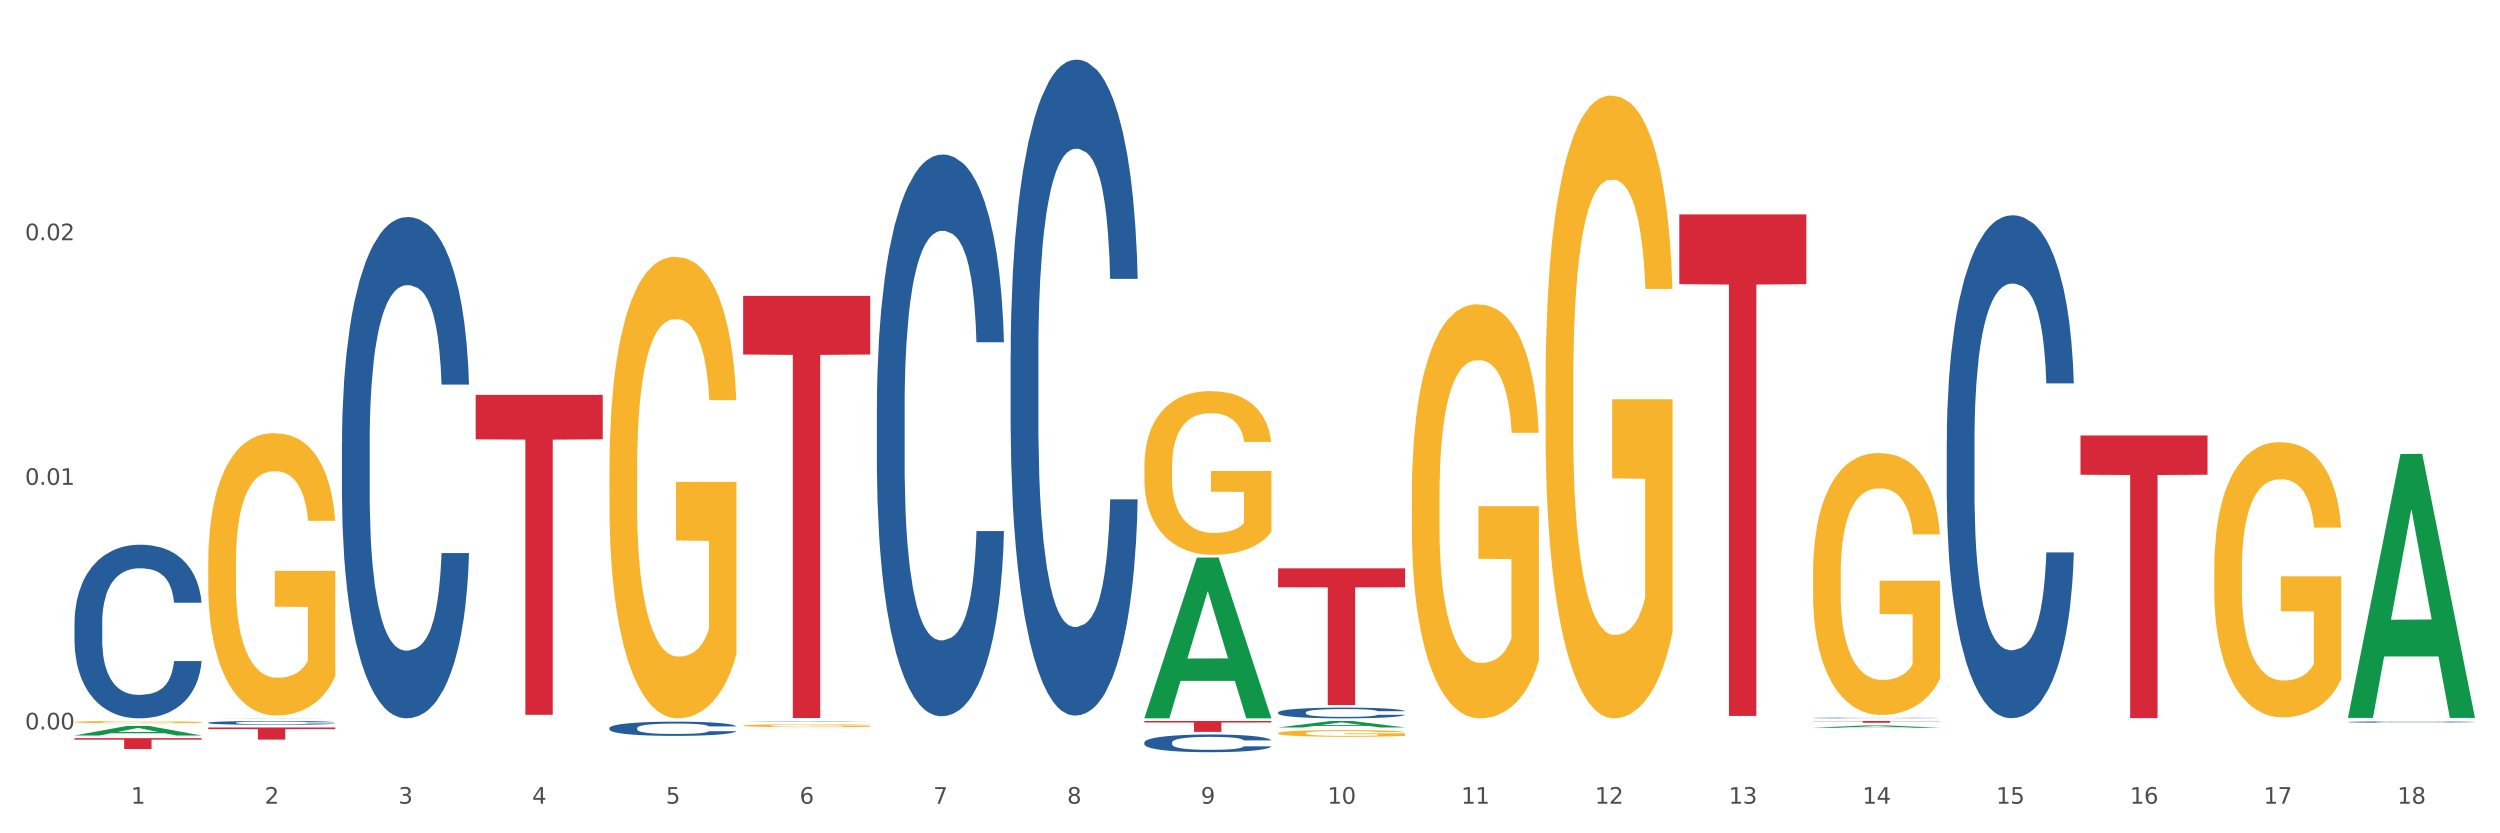
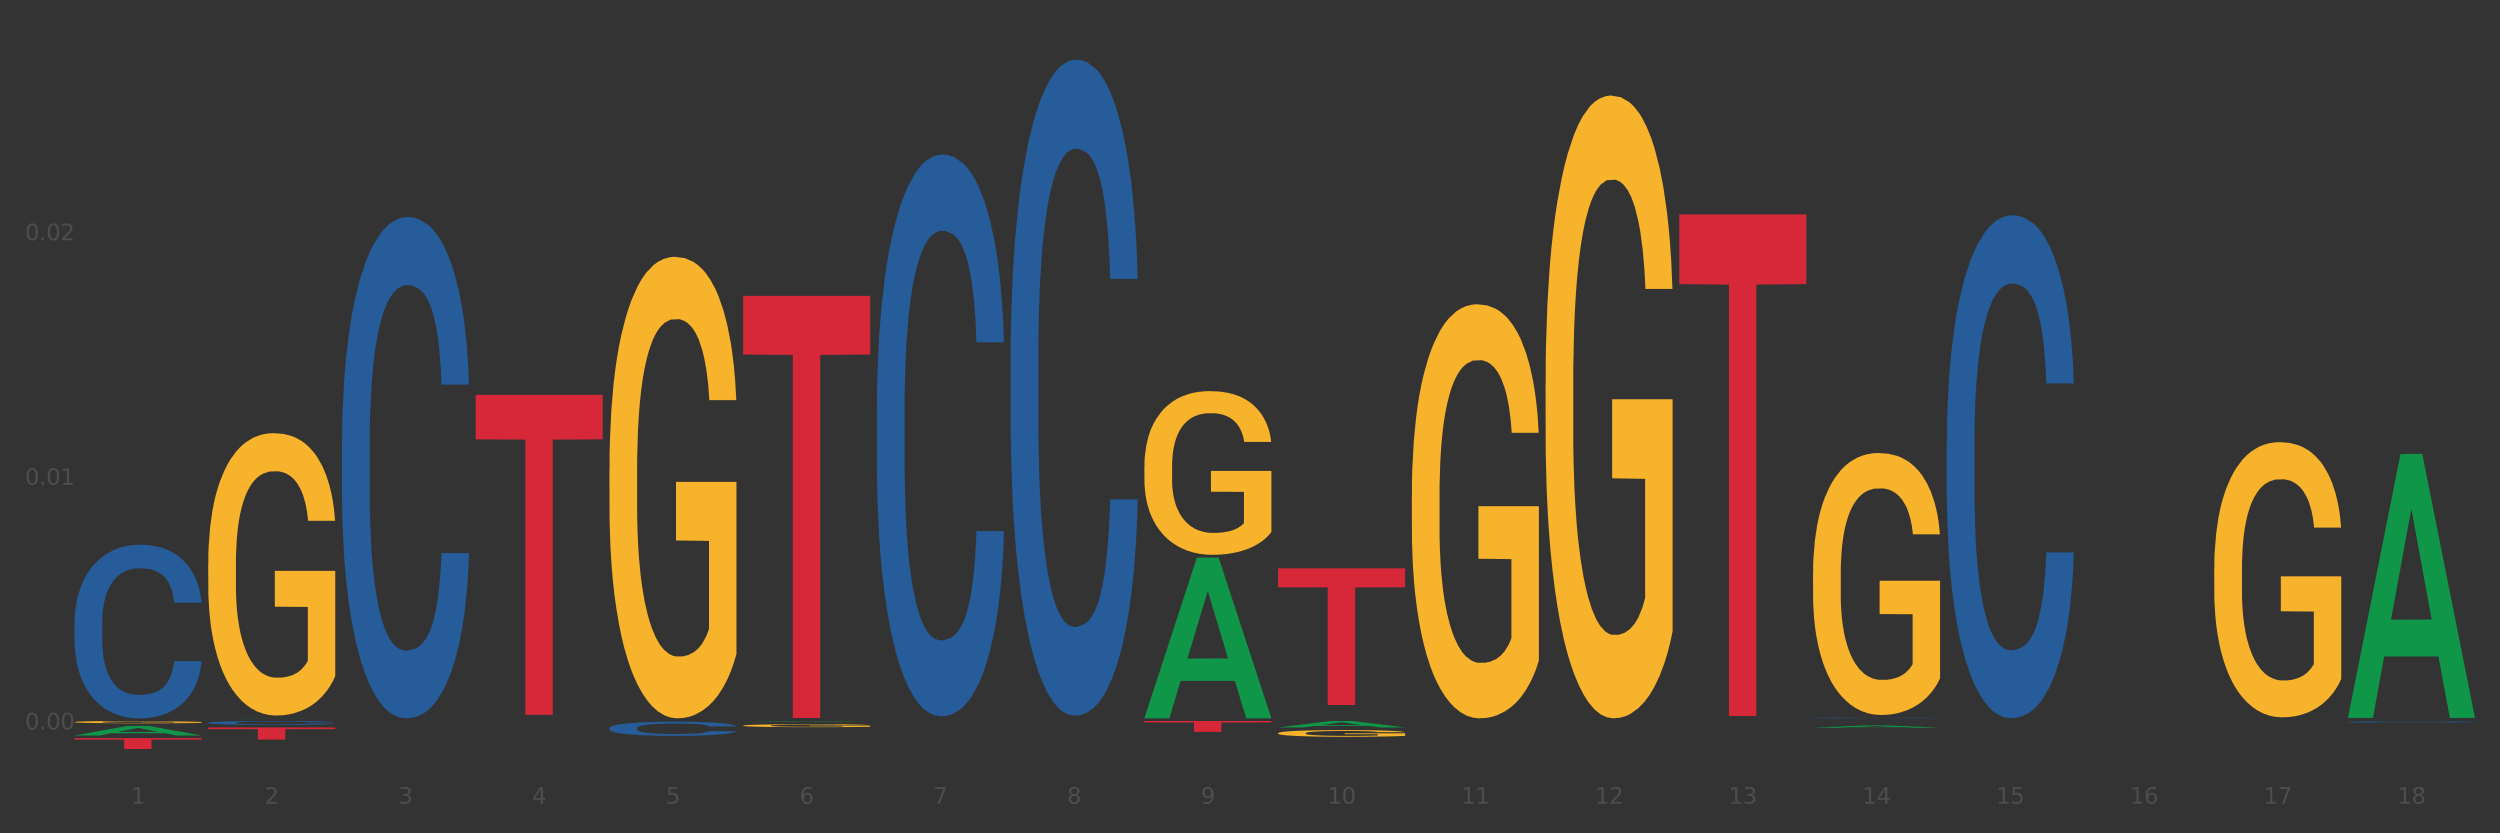
<svg xmlns="http://www.w3.org/2000/svg" xmlns:xlink="http://www.w3.org/1999/xlink" width="1080pt" height="360pt" viewBox="0 0 1080 360" version="1.1">
  <rect x="0" y="0" width="1080" height="360" fill="#333333" stroke="none" />
  <defs>
    <style type="text/css">*{stroke-linejoin: round; stroke-linecap: butt}</style>
  </defs>
  <g id="figure_1">
    <g id="patch_1">
-       <path d="M 0 360  L 1080 360  L 1080 0  L 0 0  z " style="fill: #ffffff; stroke: #ffffff; stroke-linejoin: miter" />
-     </g>
+       </g>
    <g id="axes_1">
      <g id="matplotlib.axis_1">
        <g id="xtick_1">
          <g id="text_1">
            <g style="fill: #4d4d4d" transform="translate(56.563 347.204) scale(0.096 -0.096)">
              <defs>
                <path id="DejaVuSans-31" d="M 794 531  L 1825 531  L 1825 4091  L 703 3866  L 703 4441  L 1819 4666  L 2450 4666  L 2450 531  L 3481 531  L 3481 0  L 794 0  L 794 531  z " transform="scale(0.016)" />
              </defs>
              <use xlink:href="#DejaVuSans-31" />
            </g>
          </g>
        </g>
        <g id="xtick_2">
          <g id="text_2">
            <g style="fill: #4d4d4d" transform="translate(114.336 347.204) scale(0.096 -0.096)">
              <defs>
                <path id="DejaVuSans-32" d="M 1228 531  L 3431 531  L 3431 0  L 469 0  L 469 531  Q 828 903 1448 1529  Q 2069 2156 2228 2338  Q 2531 2678 2651 2914  Q 2772 3150 2772 3378  Q 2772 3750 2511 3984  Q 2250 4219 1831 4219  Q 1534 4219 1204 4116  Q 875 4013 500 3803  L 500 4441  Q 881 4594 1212 4672  Q 1544 4750 1819 4750  Q 2544 4750 2975 4387  Q 3406 4025 3406 3419  Q 3406 3131 3298 2873  Q 3191 2616 2906 2266  Q 2828 2175 2409 1742  Q 1991 1309 1228 531  z " transform="scale(0.016)" />
              </defs>
              <use xlink:href="#DejaVuSans-32" />
            </g>
          </g>
        </g>
        <g id="xtick_3">
          <g id="text_3">
            <g style="fill: #4d4d4d" transform="translate(172.109 347.204) scale(0.096 -0.096)">
              <defs>
                <path id="DejaVuSans-33" d="M 2597 2516  Q 3050 2419 3304 2112  Q 3559 1806 3559 1356  Q 3559 666 3084 287  Q 2609 -91 1734 -91  Q 1441 -91 1130 -33  Q 819 25 488 141  L 488 750  Q 750 597 1062 519  Q 1375 441 1716 441  Q 2309 441 2620 675  Q 2931 909 2931 1356  Q 2931 1769 2642 2001  Q 2353 2234 1838 2234  L 1294 2234  L 1294 2753  L 1863 2753  Q 2328 2753 2575 2939  Q 2822 3125 2822 3475  Q 2822 3834 2567 4026  Q 2313 4219 1838 4219  Q 1578 4219 1281 4162  Q 984 4106 628 3988  L 628 4550  Q 988 4650 1302 4700  Q 1616 4750 1894 4750  Q 2613 4750 3031 4423  Q 3450 4097 3450 3541  Q 3450 3153 3228 2886  Q 3006 2619 2597 2516  z " transform="scale(0.016)" />
              </defs>
              <use xlink:href="#DejaVuSans-33" />
            </g>
          </g>
        </g>
        <g id="xtick_4">
          <g id="text_4">
            <g style="fill: #4d4d4d" transform="translate(229.882 347.204) scale(0.096 -0.096)">
              <defs>
                <path id="DejaVuSans-34" d="M 2419 4116  L 825 1625  L 2419 1625  L 2419 4116  z M 2253 4666  L 3047 4666  L 3047 1625  L 3713 1625  L 3713 1100  L 3047 1100  L 3047 0  L 2419 0  L 2419 1100  L 313 1100  L 313 1709  L 2253 4666  z " transform="scale(0.016)" />
              </defs>
              <use xlink:href="#DejaVuSans-34" />
            </g>
          </g>
        </g>
        <g id="xtick_5">
          <g id="text_5">
            <g style="fill: #4d4d4d" transform="translate(287.655 347.204) scale(0.096 -0.096)">
              <defs>
                <path id="DejaVuSans-35" d="M 691 4666  L 3169 4666  L 3169 4134  L 1269 4134  L 1269 2991  Q 1406 3038 1543 3061  Q 1681 3084 1819 3084  Q 2600 3084 3056 2656  Q 3513 2228 3513 1497  Q 3513 744 3044 326  Q 2575 -91 1722 -91  Q 1428 -91 1123 -41  Q 819 9 494 109  L 494 744  Q 775 591 1075 516  Q 1375 441 1709 441  Q 2250 441 2565 725  Q 2881 1009 2881 1497  Q 2881 1984 2565 2268  Q 2250 2553 1709 2553  Q 1456 2553 1204 2497  Q 953 2441 691 2322  L 691 4666  z " transform="scale(0.016)" />
              </defs>
              <use xlink:href="#DejaVuSans-35" />
            </g>
          </g>
        </g>
        <g id="xtick_6">
          <g id="text_6">
            <g style="fill: #4d4d4d" transform="translate(345.428 347.204) scale(0.096 -0.096)">
              <defs>
                <path id="DejaVuSans-36" d="M 2113 2584  Q 1688 2584 1439 2293  Q 1191 2003 1191 1497  Q 1191 994 1439 701  Q 1688 409 2113 409  Q 2538 409 2786 701  Q 3034 994 3034 1497  Q 3034 2003 2786 2293  Q 2538 2584 2113 2584  z M 3366 4563  L 3366 3988  Q 3128 4100 2886 4159  Q 2644 4219 2406 4219  Q 1781 4219 1451 3797  Q 1122 3375 1075 2522  Q 1259 2794 1537 2939  Q 1816 3084 2150 3084  Q 2853 3084 3261 2657  Q 3669 2231 3669 1497  Q 3669 778 3244 343  Q 2819 -91 2113 -91  Q 1303 -91 875 529  Q 447 1150 447 2328  Q 447 3434 972 4092  Q 1497 4750 2381 4750  Q 2619 4750 2861 4703  Q 3103 4656 3366 4563  z " transform="scale(0.016)" />
              </defs>
              <use xlink:href="#DejaVuSans-36" />
            </g>
          </g>
        </g>
        <g id="xtick_7">
          <g id="text_7">
            <g style="fill: #4d4d4d" transform="translate(403.201 347.204) scale(0.096 -0.096)">
              <defs>
                <path id="DejaVuSans-37" d="M 525 4666  L 3525 4666  L 3525 4397  L 1831 0  L 1172 0  L 2766 4134  L 525 4134  L 525 4666  z " transform="scale(0.016)" />
              </defs>
              <use xlink:href="#DejaVuSans-37" />
            </g>
          </g>
        </g>
        <g id="xtick_8">
          <g id="text_8">
            <g style="fill: #4d4d4d" transform="translate(460.974 347.204) scale(0.096 -0.096)">
              <defs>
                <path id="DejaVuSans-38" d="M 2034 2216  Q 1584 2216 1326 1975  Q 1069 1734 1069 1313  Q 1069 891 1326 650  Q 1584 409 2034 409  Q 2484 409 2743 651  Q 3003 894 3003 1313  Q 3003 1734 2745 1975  Q 2488 2216 2034 2216  z M 1403 2484  Q 997 2584 770 2862  Q 544 3141 544 3541  Q 544 4100 942 4425  Q 1341 4750 2034 4750  Q 2731 4750 3128 4425  Q 3525 4100 3525 3541  Q 3525 3141 3298 2862  Q 3072 2584 2669 2484  Q 3125 2378 3379 2068  Q 3634 1759 3634 1313  Q 3634 634 3220 271  Q 2806 -91 2034 -91  Q 1263 -91 848 271  Q 434 634 434 1313  Q 434 1759 690 2068  Q 947 2378 1403 2484  z M 1172 3481  Q 1172 3119 1398 2916  Q 1625 2713 2034 2713  Q 2441 2713 2670 2916  Q 2900 3119 2900 3481  Q 2900 3844 2670 4047  Q 2441 4250 2034 4250  Q 1625 4250 1398 4047  Q 1172 3844 1172 3481  z " transform="scale(0.016)" />
              </defs>
              <use xlink:href="#DejaVuSans-38" />
            </g>
          </g>
        </g>
        <g id="xtick_9">
          <g id="text_9">
            <g style="fill: #4d4d4d" transform="translate(518.747 347.204) scale(0.096 -0.096)">
              <defs>
                <path id="DejaVuSans-39" d="M 703 97  L 703 672  Q 941 559 1184 500  Q 1428 441 1663 441  Q 2288 441 2617 861  Q 2947 1281 2994 2138  Q 2813 1869 2534 1725  Q 2256 1581 1919 1581  Q 1219 1581 811 2004  Q 403 2428 403 3163  Q 403 3881 828 4315  Q 1253 4750 1959 4750  Q 2769 4750 3195 4129  Q 3622 3509 3622 2328  Q 3622 1225 3098 567  Q 2575 -91 1691 -91  Q 1453 -91 1209 -44  Q 966 3 703 97  z M 1959 2075  Q 2384 2075 2632 2365  Q 2881 2656 2881 3163  Q 2881 3666 2632 3958  Q 2384 4250 1959 4250  Q 1534 4250 1286 3958  Q 1038 3666 1038 3163  Q 1038 2656 1286 2365  Q 1534 2075 1959 2075  z " transform="scale(0.016)" />
              </defs>
              <use xlink:href="#DejaVuSans-39" />
            </g>
          </g>
        </g>
        <g id="xtick_10">
          <g id="text_10">
            <g style="fill: #4d4d4d" transform="translate(573.466 347.204) scale(0.096 -0.096)">
              <defs>
                <path id="DejaVuSans-30" d="M 2034 4250  Q 1547 4250 1301 3770  Q 1056 3291 1056 2328  Q 1056 1369 1301 889  Q 1547 409 2034 409  Q 2525 409 2770 889  Q 3016 1369 3016 2328  Q 3016 3291 2770 3770  Q 2525 4250 2034 4250  z M 2034 4750  Q 2819 4750 3233 4129  Q 3647 3509 3647 2328  Q 3647 1150 3233 529  Q 2819 -91 2034 -91  Q 1250 -91 836 529  Q 422 1150 422 2328  Q 422 3509 836 4129  Q 1250 4750 2034 4750  z " transform="scale(0.016)" />
              </defs>
              <use xlink:href="#DejaVuSans-31" />
              <use xlink:href="#DejaVuSans-30" transform="translate(63.623 0)" />
            </g>
          </g>
        </g>
        <g id="xtick_11">
          <g id="text_11">
            <g style="fill: #4d4d4d" transform="translate(631.239 347.204) scale(0.096 -0.096)">
              <use xlink:href="#DejaVuSans-31" />
              <use xlink:href="#DejaVuSans-31" transform="translate(63.623 0)" />
            </g>
          </g>
        </g>
        <g id="xtick_12">
          <g id="text_12">
            <g style="fill: #4d4d4d" transform="translate(689.012 347.204) scale(0.096 -0.096)">
              <use xlink:href="#DejaVuSans-31" />
              <use xlink:href="#DejaVuSans-32" transform="translate(63.623 0)" />
            </g>
          </g>
        </g>
        <g id="xtick_13">
          <g id="text_13">
            <g style="fill: #4d4d4d" transform="translate(746.785 347.204) scale(0.096 -0.096)">
              <use xlink:href="#DejaVuSans-31" />
              <use xlink:href="#DejaVuSans-33" transform="translate(63.623 0)" />
            </g>
          </g>
        </g>
        <g id="xtick_14">
          <g id="text_14">
            <g style="fill: #4d4d4d" transform="translate(804.558 347.204) scale(0.096 -0.096)">
              <use xlink:href="#DejaVuSans-31" />
              <use xlink:href="#DejaVuSans-34" transform="translate(63.623 0)" />
            </g>
          </g>
        </g>
        <g id="xtick_15">
          <g id="text_15">
            <g style="fill: #4d4d4d" transform="translate(862.331 347.204) scale(0.096 -0.096)">
              <use xlink:href="#DejaVuSans-31" />
              <use xlink:href="#DejaVuSans-35" transform="translate(63.623 0)" />
            </g>
          </g>
        </g>
        <g id="xtick_16">
          <g id="text_16">
            <g style="fill: #4d4d4d" transform="translate(920.104 347.204) scale(0.096 -0.096)">
              <use xlink:href="#DejaVuSans-31" />
              <use xlink:href="#DejaVuSans-36" transform="translate(63.623 0)" />
            </g>
          </g>
        </g>
        <g id="xtick_17">
          <g id="text_17">
            <g style="fill: #4d4d4d" transform="translate(977.877 347.204) scale(0.096 -0.096)">
              <use xlink:href="#DejaVuSans-31" />
              <use xlink:href="#DejaVuSans-37" transform="translate(63.623 0)" />
            </g>
          </g>
        </g>
        <g id="xtick_18">
          <g id="text_18">
            <g style="fill: #4d4d4d" transform="translate(1035.65 347.204) scale(0.096 -0.096)">
              <use xlink:href="#DejaVuSans-31" />
              <use xlink:href="#DejaVuSans-38" transform="translate(63.623 0)" />
            </g>
          </g>
        </g>
        <g id="xtick_19" />
        <g id="xtick_20" />
        <g id="xtick_21" />
        <g id="xtick_22" />
        <g id="xtick_23" />
        <g id="xtick_24" />
        <g id="xtick_25" />
        <g id="xtick_26" />
        <g id="xtick_27" />
        <g id="xtick_28" />
        <g id="xtick_29" />
        <g id="xtick_30" />
        <g id="xtick_31" />
        <g id="xtick_32" />
        <g id="xtick_33" />
        <g id="xtick_34" />
        <g id="xtick_35" />
      </g>
      <g id="matplotlib.axis_2">
        <g id="ytick_1">
          <g id="text_19">
            <g style="fill: #4d4d4d" transform="translate(10.8 315.115) scale(0.096 -0.096)">
              <defs>
                <path id="DejaVuSans-2e" d="M 684 794  L 1344 794  L 1344 0  L 684 0  L 684 794  z " transform="scale(0.016)" />
              </defs>
              <use xlink:href="#DejaVuSans-30" />
              <use xlink:href="#DejaVuSans-2e" transform="translate(63.623 0)" />
              <use xlink:href="#DejaVuSans-30" transform="translate(95.41 0)" />
              <use xlink:href="#DejaVuSans-30" transform="translate(159.033 0)" />
            </g>
          </g>
        </g>
        <g id="ytick_2">
          <g id="text_20">
            <g style="fill: #4d4d4d" transform="translate(10.8 209.452) scale(0.096 -0.096)">
              <use xlink:href="#DejaVuSans-30" />
              <use xlink:href="#DejaVuSans-2e" transform="translate(63.623 0)" />
              <use xlink:href="#DejaVuSans-30" transform="translate(95.41 0)" />
              <use xlink:href="#DejaVuSans-31" transform="translate(159.033 0)" />
            </g>
          </g>
        </g>
        <g id="ytick_3">
          <g id="text_21">
            <g style="fill: #4d4d4d" transform="translate(10.8 103.789) scale(0.096 -0.096)">
              <use xlink:href="#DejaVuSans-30" />
              <use xlink:href="#DejaVuSans-2e" transform="translate(63.623 0)" />
              <use xlink:href="#DejaVuSans-30" transform="translate(95.41 0)" />
              <use xlink:href="#DejaVuSans-32" transform="translate(159.033 0)" />
            </g>
          </g>
        </g>
        <g id="ytick_4" />
        <g id="ytick_5" />
        <g id="ytick_6" />
      </g>
      <g id="PolyCollection_1">
        <path d="M 32.175 317.729  L 32.232 317.725  L 54.864 313.6  L 64.257 313.596  L 87.059 317.737  L 76.196 317.737  L 71.273 316.772  L 47.905 316.772  L 47.735 316.788  L 42.982 317.737  L 32.175 317.737  L 32.175 317.729  L 50.847 316.197  L 68.331 316.193  L 59.674 314.479  L 59.561 314.471  L 59.447 314.483  L 50.79 316.193  L 50.847 316.197  L 32.175 317.729  z " clip-path="url(#p3c3270d13f)" style="fill: #109648" />
        <path d="M 783.224 247.997  L 783.289 247.894  L 783.289 244.173  L 783.418 240.968  L 784.066 233.216  L 785.038 226.808  L 785.751 223.397  L 786.464 220.607  L 787.306 217.816  L 788.343 214.922  L 790.222 210.684  L 791.388 208.514  L 792.814 206.24  L 795.406 202.932  L 797.285 201.072  L 799.229 199.521  L 802.404 197.661  L 804.478 196.834  L 806.681 196.214  L 809.338 195.8  L 811.346 195.697  L 815.753 196.007  L 819.511 196.937  L 821.325 197.661  L 823.658 198.901  L 824.889 199.728  L 826.898 201.382  L 828.971 203.552  L 830.397 205.413  L 832.535 208.927  L 834.155 212.441  L 835.646 216.782  L 836.423 219.78  L 837.007 222.57  L 837.525 225.775  L 838.043 230.839  L 826.38 230.839  L 825.926 227.222  L 825.213 223.811  L 824.176 220.503  L 823.269 218.436  L 821.714 215.852  L 820.288 214.198  L 818.798 212.958  L 816.984 211.924  L 815.558 211.408  L 813.549 210.994  L 809.597 211.098  L 806.94 211.924  L 805.126 212.958  L 803.959 213.888  L 802.922 214.922  L 801.756 216.369  L 800.395 218.539  L 799.423 220.503  L 798.451 222.984  L 797.674 225.465  L 796.961 228.359  L 796.378 231.459  L 795.924 234.664  L 795.535 238.591  L 795.211 245.103  L 795.211 259.263  L 795.341 262.467  L 795.665 266.705  L 796.054 269.909  L 796.702 273.733  L 797.285 276.317  L 798.387 280.038  L 799.618 283.139  L 800.59 285.103  L 801.562 286.757  L 803.246 289.031  L 805.126 290.891  L 806.746 292.028  L 808.949 293.062  L 810.439 293.475  L 811.735 293.682  L 814.91 293.682  L 817.178 293.372  L 819.705 292.648  L 821.649 291.718  L 823.269 290.581  L 825.084 288.721  L 826.25 286.963  L 826.25 265.361  L 811.994 265.258  L 811.994 250.891  L 838.108 250.891  L 838.108 293.062  L 837.007 295.232  L 835.775 297.196  L 834.479 298.953  L 832.535 301.124  L 830.203 303.191  L 828.129 304.638  L 825.926 305.878  L 823.334 307.015  L 819.964 308.049  L 817.891 308.462  L 815.299 308.772  L 812.253 308.876  L 809.597 308.669  L 807.005 308.152  L 804.283 307.222  L 801.627 305.878  L 799.618 304.535  L 797.609 302.881  L 795.471 300.71  L 793.786 298.643  L 792.49 296.783  L 791.064 294.405  L 789.509 291.305  L 788.343 288.514  L 787.306 285.62  L 786.204 281.899  L 785.427 278.695  L 784.649 274.664  L 784.196 271.666  L 783.677 267.015  L 783.289 260.503  L 783.224 247.997  z " clip-path="url(#p3c3270d13f)" style="fill: #f7b32b" />
        <path d="M 956.543 245.941  L 956.607 245.832  L 956.607 241.924  L 956.737 238.558  L 957.385 230.415  L 958.357 223.683  L 959.07 220.101  L 959.783 217.169  L 960.625 214.238  L 961.662 211.198  L 963.541 206.746  L 964.707 204.466  L 966.133 202.078  L 968.725 198.603  L 970.604 196.649  L 972.548 195.02  L 975.723 193.066  L 977.797 192.198  L 980 191.546  L 982.656 191.112  L 984.665 191.003  L 989.072 191.329  L 992.83 192.306  L 994.644 193.066  L 996.977 194.369  L 998.208 195.238  L 1000.217 196.975  L 1002.29 199.255  L 1003.716 201.209  L 1005.854 204.9  L 1007.474 208.592  L 1008.965 213.152  L 1009.742 216.301  L 1010.325 219.232  L 1010.844 222.598  L 1011.362 227.918  L 999.698 227.918  L 999.245 224.118  L 998.532 220.535  L 997.495 217.061  L 996.588 214.889  L 995.033 212.175  L 993.607 210.438  L 992.117 209.135  L 990.303 208.049  L 988.877 207.506  L 986.868 207.072  L 982.916 207.181  L 980.259 208.049  L 978.445 209.135  L 977.278 210.112  L 976.241 211.198  L 975.075 212.718  L 973.714 214.998  L 972.742 217.061  L 971.77 219.666  L 970.993 222.272  L 970.28 225.312  L 969.697 228.569  L 969.243 231.935  L 968.854 236.061  L 968.53 242.901  L 968.53 257.775  L 968.66 261.141  L 968.984 265.592  L 969.373 268.958  L 970.021 272.975  L 970.604 275.69  L 971.706 279.598  L 972.937 282.855  L 973.909 284.918  L 974.881 286.655  L 976.565 289.044  L 978.445 290.998  L 980.065 292.192  L 982.268 293.278  L 983.758 293.713  L 985.054 293.93  L 988.229 293.93  L 990.497 293.604  L 993.024 292.844  L 994.968 291.867  L 996.588 290.672  L 998.403 288.718  L 999.569 286.872  L 999.569 264.181  L 985.313 264.072  L 985.313 248.981  L 1011.427 248.981  L 1011.427 293.278  L 1010.325 295.558  L 1009.094 297.621  L 1007.798 299.467  L 1005.854 301.747  L 1003.522 303.918  L 1001.448 305.438  L 999.245 306.741  L 996.653 307.935  L 993.283 309.021  L 991.21 309.455  L 988.618 309.781  L 985.572 309.89  L 982.916 309.673  L 980.324 309.13  L 977.602 308.153  L 974.945 306.741  L 972.937 305.33  L 970.928 303.593  L 968.79 301.313  L 967.105 299.141  L 965.809 297.187  L 964.383 294.69  L 962.828 291.432  L 961.662 288.501  L 960.625 285.461  L 959.523 281.552  L 958.746 278.187  L 957.968 273.952  L 957.515 270.804  L 956.996 265.918  L 956.607 259.078  L 956.543 245.941  z " clip-path="url(#p3c3270d13f)" style="fill: #f7b32b" />
        <path d="M 32.175 318.879  L 87.059 318.879  L 87.059 319.532  L 65.47 319.536  L 65.47 323.573  L 53.635 323.573  L 53.635 319.536  L 32.175 319.532  L 32.175 318.884  L 32.175 318.879  z " clip-path="url(#p3c3270d13f)" style="fill: #d62839" />
        <path d="M 89.948 314.266  L 144.832 314.266  L 144.832 314.997  L 123.243 315.001  L 123.243 319.521  L 111.407 319.521  L 111.407 315.001  L 89.948 314.997  L 89.948 314.271  L 89.948 314.266  z " clip-path="url(#p3c3270d13f)" style="fill: #d62839" />
        <path d="M 205.494 170.59  L 260.378 170.59  L 260.378 189.797  L 238.789 189.927  L 238.789 308.804  L 226.953 308.804  L 226.953 189.927  L 205.494 189.797  L 205.494 170.72  L 205.494 170.59  z " clip-path="url(#p3c3270d13f)" style="fill: #d62839" />
        <path d="M 321.04 127.802  L 375.924 127.802  L 375.924 153.148  L 354.335 153.319  L 354.335 310.188  L 342.499 310.188  L 342.499 153.319  L 321.04 153.148  L 321.04 127.973  L 321.04 127.802  z " clip-path="url(#p3c3270d13f)" style="fill: #d62839" />
        <path d="M 494.359 311.467  L 549.243 311.467  L 549.243 312.119  L 527.654 312.123  L 527.654 316.155  L 515.818 316.155  L 515.818 312.123  L 494.359 312.119  L 494.359 311.472  L 494.359 311.467  z " clip-path="url(#p3c3270d13f)" style="fill: #d62839" />
        <path d="M 725.451 92.629  L 780.335 92.629  L 780.335 122.737  L 758.746 122.94  L 758.746 309.283  L 746.91 309.283  L 746.91 122.94  L 725.451 122.737  L 725.451 92.832  L 725.451 92.629  z " clip-path="url(#p3c3270d13f)" style="fill: #d62839" />
-         <path d="M 783.224 311.467  L 838.108 311.467  L 838.108 311.573  L 816.519 311.574  L 816.519 312.229  L 804.683 312.229  L 804.683 311.574  L 783.224 311.573  L 783.224 311.468  L 783.224 311.467  z " clip-path="url(#p3c3270d13f)" style="fill: #d62839" />
-         <path d="M 898.77 188.114  L 953.654 188.114  L 953.654 205.085  L 932.064 205.2  L 932.064 310.242  L 920.229 310.242  L 920.229 205.2  L 898.77 205.085  L 898.77 188.228  L 898.77 188.114  z " clip-path="url(#p3c3270d13f)" style="fill: #d62839" />
        <path d="M 667.678 165.596  L 667.743 165.35  L 667.743 156.504  L 667.872 148.887  L 668.52 130.458  L 669.492 115.223  L 670.205 107.114  L 670.918 100.48  L 671.76 93.845  L 672.797 86.965  L 674.676 76.891  L 675.842 71.731  L 677.268 66.325  L 679.86 58.462  L 681.739 54.039  L 683.683 50.353  L 686.858 45.93  L 688.932 43.964  L 691.135 42.49  L 693.792 41.507  L 695.8 41.261  L 700.207 41.999  L 703.965 44.21  L 705.779 45.93  L 708.112 48.879  L 709.343 50.844  L 711.352 54.776  L 713.426 59.936  L 714.851 64.359  L 716.989 72.713  L 718.609 81.068  L 720.1 91.388  L 720.877 98.514  L 721.461 105.149  L 721.979 112.766  L 722.497 124.806  L 710.834 124.806  L 710.38 116.206  L 709.667 108.097  L 708.63 100.234  L 707.723 95.32  L 706.168 89.177  L 704.743 85.245  L 703.252 82.297  L 701.438 79.839  L 700.012 78.611  L 698.003 77.628  L 694.051 77.874  L 691.394 79.839  L 689.58 82.297  L 688.413 84.508  L 687.377 86.965  L 686.21 90.405  L 684.849 95.565  L 683.877 100.234  L 682.905 106.131  L 682.128 112.029  L 681.415 118.909  L 680.832 126.28  L 680.378 133.898  L 679.99 143.235  L 679.666 158.715  L 679.666 192.379  L 679.795 199.996  L 680.119 210.071  L 680.508 217.688  L 681.156 226.78  L 681.739 232.923  L 682.841 241.769  L 684.072 249.14  L 685.044 253.809  L 686.016 257.741  L 687.701 263.146  L 689.58 267.569  L 691.2 270.272  L 693.403 272.729  L 694.893 273.712  L 696.189 274.204  L 699.364 274.204  L 701.632 273.467  L 704.159 271.747  L 706.103 269.535  L 707.723 266.832  L 709.538 262.409  L 710.704 258.232  L 710.704 206.877  L 696.448 206.631  L 696.448 172.476  L 722.562 172.476  L 722.562 272.729  L 721.461 277.89  L 720.229 282.558  L 718.933 286.735  L 716.989 291.896  L 714.657 296.81  L 712.583 300.25  L 710.38 303.199  L 707.788 305.902  L 704.419 308.359  L 702.345 309.342  L 699.753 310.079  L 696.708 310.325  L 694.051 309.833  L 691.459 308.605  L 688.737 306.393  L 686.081 303.199  L 684.072 300.004  L 682.063 296.073  L 679.925 290.913  L 678.24 285.998  L 676.944 281.575  L 675.518 275.924  L 673.963 268.552  L 672.797 261.918  L 671.76 255.038  L 670.659 246.192  L 669.881 238.574  L 669.103 228.991  L 668.65 221.865  L 668.131 210.808  L 667.743 195.328  L 667.678 165.596  z " clip-path="url(#p3c3270d13f)" style="fill: #f7b32b" />
        <path d="M 32.175 311.923  L 32.24 311.922  L 32.24 311.89  L 32.369 311.862  L 33.017 311.794  L 33.989 311.738  L 34.702 311.709  L 35.415 311.684  L 36.257 311.66  L 37.294 311.635  L 39.173 311.598  L 40.34 311.579  L 41.765 311.559  L 44.357 311.53  L 46.236 311.514  L 48.18 311.501  L 51.355 311.485  L 53.429 311.477  L 55.632 311.472  L 58.289 311.468  L 60.298 311.467  L 64.704 311.47  L 68.462 311.478  L 70.277 311.485  L 72.609 311.495  L 73.84 311.503  L 75.849 311.517  L 77.923 311.536  L 79.348 311.552  L 81.487 311.583  L 83.107 311.613  L 84.597 311.651  L 85.375 311.677  L 85.958 311.702  L 86.476 311.729  L 86.995 311.774  L 75.331 311.774  L 74.877 311.742  L 74.164 311.712  L 73.128 311.684  L 72.22 311.666  L 70.665 311.643  L 69.24 311.629  L 67.749 311.618  L 65.935 311.609  L 64.509 311.604  L 62.501 311.601  L 58.548 311.602  L 55.891 311.609  L 54.077 311.618  L 52.911 311.626  L 51.874 311.635  L 50.707 311.647  L 49.347 311.666  L 48.375 311.684  L 47.403 311.705  L 46.625 311.727  L 45.912 311.752  L 45.329 311.779  L 44.876 311.807  L 44.487 311.841  L 44.163 311.898  L 44.163 312.021  L 44.292 312.049  L 44.616 312.086  L 45.005 312.114  L 45.653 312.147  L 46.236 312.17  L 47.338 312.202  L 48.569 312.229  L 49.541 312.246  L 50.513 312.261  L 52.198 312.28  L 54.077 312.297  L 55.697 312.307  L 57.9 312.316  L 59.39 312.319  L 60.686 312.321  L 63.861 312.321  L 66.129 312.318  L 68.657 312.312  L 70.601 312.304  L 72.22 312.294  L 74.035 312.278  L 75.201 312.262  L 75.201 312.074  L 60.946 312.073  L 60.946 311.948  L 87.059 311.948  L 87.059 312.316  L 85.958 312.334  L 84.727 312.352  L 83.431 312.367  L 81.487 312.386  L 79.154 312.404  L 77.08 312.416  L 74.877 312.427  L 72.285 312.437  L 68.916 312.446  L 66.842 312.45  L 64.25 312.452  L 61.205 312.453  L 58.548 312.452  L 55.956 312.447  L 53.235 312.439  L 50.578 312.427  L 48.569 312.415  L 46.56 312.401  L 44.422 312.382  L 42.737 312.364  L 41.441 312.348  L 40.016 312.327  L 38.46 312.3  L 37.294 312.276  L 36.257 312.251  L 35.156 312.218  L 34.378 312.19  L 33.601 312.155  L 33.147 312.129  L 32.629 312.089  L 32.24 312.032  L 32.175 311.923  z " clip-path="url(#p3c3270d13f)" style="fill: #f7b32b" />
        <path d="M 840.997 190.616  L 841.062 190.417  L 841.062 184.862  L 841.256 177.322  L 841.97 163.432  L 842.878 152.916  L 844.435 140.614  L 845.278 135.455  L 846.381 129.701  L 848.652 120.375  L 851.247 112.438  L 853.063 108.073  L 854.426 105.295  L 857.475 100.335  L 859.227 98.152  L 861.043 96.366  L 862.6 95.176  L 865.195 93.787  L 867.271 93.192  L 869.672 92.993  L 871.683 93.192  L 874.343 93.985  L 878.235 96.366  L 879.727 97.755  L 881.738 100.136  L 883.814 103.311  L 885.501 106.486  L 887.447 111.049  L 889.458 117.002  L 891.405 124.542  L 892.767 131.487  L 893.87 138.828  L 894.843 147.757  L 895.557 157.48  L 895.881 165.615  L 884.009 165.615  L 883.685 158.273  L 883.036 150.336  L 882.387 144.979  L 881.673 140.614  L 880.571 135.653  L 879.597 132.479  L 877.976 128.709  L 876.483 126.328  L 875.251 124.939  L 873.759 123.748  L 870.58 122.558  L 868.309 122.558  L 866.882 122.955  L 865.13 123.947  L 863.638 125.336  L 861.887 127.717  L 860.524 130.296  L 859.162 133.669  L 858.383 136.05  L 857.216 140.415  L 856.437 143.987  L 855.399 150.138  L 854.815 154.503  L 853.777 165.813  L 853.323 174.147  L 853.128 179.901  L 852.999 186.25  L 852.999 217.204  L 853.388 231.093  L 853.712 237.046  L 854.231 243.792  L 855.204 252.523  L 856.632 261.055  L 858.124 267.206  L 859.356 270.976  L 860.524 273.754  L 861.692 275.936  L 863.119 277.92  L 864.287 279.111  L 866.039 280.301  L 868.115 280.897  L 869.736 280.897  L 873.045 279.905  L 874.537 278.913  L 875.964 277.524  L 877.521 275.341  L 878.754 272.96  L 879.468 271.174  L 880.635 267.404  L 881.544 263.436  L 882.322 258.872  L 882.841 254.904  L 883.425 248.951  L 883.879 242.205  L 884.009 238.633  L 895.881 238.633  L 895.622 245.776  L 895.167 252.721  L 894.259 262.047  L 893.546 267.404  L 892.443 273.952  L 891.275 279.508  L 889.653 285.659  L 888.161 290.222  L 886.604 294.191  L 884.917 297.762  L 881.868 302.723  L 880.765 304.112  L 878.43 306.493  L 876.613 307.882  L 873.953 309.271  L 871.229 310.064  L 868.374 310.263  L 865.844 309.866  L 863.054 308.675  L 861.303 307.485  L 859.356 305.699  L 857.086 302.921  L 854.945 299.548  L 852.934 295.58  L 851.052 291.016  L 849.301 285.857  L 847.03 277.325  L 845.343 268.992  L 844.111 261.253  L 843.267 254.705  L 842.424 246.372  L 841.97 240.617  L 841.256 226.728  L 840.997 213.831  L 840.997 190.616  z " clip-path="url(#p3c3270d13f)" style="fill: #255c99" />
        <path d="M 783.224 310.156  L 783.289 310.156  L 783.289 310.148  L 783.483 310.137  L 784.197 310.118  L 785.105 310.103  L 786.662 310.086  L 787.506 310.078  L 788.608 310.07  L 790.879 310.057  L 793.474 310.046  L 795.291 310.04  L 796.653 310.036  L 799.702 310.029  L 801.454 310.026  L 803.27 310.023  L 804.827 310.022  L 807.422 310.02  L 809.498 310.019  L 811.899 310.018  L 813.91 310.019  L 816.57 310.02  L 820.462 310.023  L 821.954 310.025  L 823.965 310.029  L 826.041 310.033  L 827.728 310.037  L 829.674 310.044  L 831.685 310.052  L 833.632 310.063  L 834.994 310.073  L 836.097 310.083  L 837.07 310.096  L 837.784 310.109  L 838.108 310.121  L 826.236 310.121  L 825.912 310.11  L 825.263 310.099  L 824.614 310.092  L 823.9 310.086  L 822.798 310.079  L 821.824 310.074  L 820.203 310.069  L 818.71 310.065  L 817.478 310.063  L 815.986 310.062  L 812.807 310.06  L 810.536 310.06  L 809.109 310.061  L 807.357 310.062  L 805.865 310.064  L 804.114 310.067  L 802.751 310.071  L 801.389 310.076  L 800.61 310.079  L 799.443 310.085  L 798.664 310.09  L 797.626 310.099  L 797.042 310.105  L 796.004 310.121  L 795.55 310.133  L 795.355 310.141  L 795.226 310.15  L 795.226 310.193  L 795.615 310.213  L 795.939 310.221  L 796.458 310.231  L 797.431 310.243  L 798.859 310.255  L 800.351 310.264  L 801.583 310.269  L 802.751 310.273  L 803.919 310.276  L 805.346 310.279  L 806.514 310.281  L 808.266 310.282  L 810.342 310.283  L 811.963 310.283  L 815.272 310.282  L 816.764 310.28  L 818.191 310.278  L 819.748 310.275  L 820.981 310.272  L 821.695 310.27  L 822.862 310.264  L 823.771 310.259  L 824.549 310.252  L 825.068 310.247  L 825.652 310.238  L 826.106 310.229  L 826.236 310.224  L 838.108 310.224  L 837.849 310.234  L 837.394 310.244  L 836.486 310.257  L 835.773 310.264  L 834.67 310.273  L 833.502 310.281  L 831.88 310.29  L 830.388 310.296  L 828.831 310.302  L 827.144 310.307  L 824.095 310.314  L 822.992 310.316  L 820.657 310.319  L 818.84 310.321  L 816.18 310.323  L 813.456 310.324  L 810.601 310.325  L 808.071 310.324  L 805.281 310.322  L 803.53 310.321  L 801.583 310.318  L 799.313 310.314  L 797.172 310.31  L 795.161 310.304  L 793.279 310.297  L 791.528 310.29  L 789.257 310.278  L 787.57 310.266  L 786.338 310.256  L 785.494 310.246  L 784.651 310.235  L 784.197 310.226  L 783.483 310.207  L 783.224 310.189  L 783.224 310.156  z " clip-path="url(#p3c3270d13f)" style="fill: #255c99" />
-         <path d="M 552.132 307.774  L 552.197 307.769  L 552.197 307.651  L 552.391 307.49  L 553.105 307.194  L 554.013 306.97  L 555.57 306.707  L 556.414 306.597  L 557.516 306.475  L 559.787 306.276  L 562.382 306.107  L 564.199 306.014  L 565.561 305.954  L 568.61 305.849  L 570.362 305.802  L 572.178 305.764  L 573.735 305.739  L 576.33 305.709  L 578.406 305.696  L 580.807 305.692  L 582.818 305.696  L 585.478 305.713  L 589.37 305.764  L 590.862 305.794  L 592.873 305.844  L 594.949 305.912  L 596.636 305.98  L 598.582 306.077  L 600.594 306.204  L 602.54 306.365  L 603.902 306.513  L 605.005 306.669  L 605.978 306.86  L 606.692 307.067  L 607.016 307.24  L 595.144 307.24  L 594.82 307.084  L 594.171 306.915  L 593.522 306.8  L 592.809 306.707  L 591.706 306.602  L 590.733 306.534  L 589.111 306.454  L 587.619 306.403  L 586.386 306.373  L 584.894 306.348  L 581.715 306.322  L 579.444 306.322  L 578.017 306.331  L 576.265 306.352  L 574.773 306.382  L 573.022 306.432  L 571.659 306.487  L 570.297 306.559  L 569.518 306.61  L 568.351 306.703  L 567.572 306.779  L 566.534 306.91  L 565.95 307.004  L 564.912 307.245  L 564.458 307.422  L 564.263 307.545  L 564.134 307.68  L 564.134 308.34  L 564.523 308.637  L 564.847 308.763  L 565.366 308.907  L 566.339 309.093  L 567.767 309.275  L 569.259 309.407  L 570.491 309.487  L 571.659 309.546  L 572.827 309.593  L 574.254 309.635  L 575.422 309.66  L 577.174 309.686  L 579.25 309.698  L 580.871 309.698  L 584.18 309.677  L 585.672 309.656  L 587.1 309.627  L 588.657 309.58  L 589.889 309.529  L 590.603 309.491  L 591.771 309.411  L 592.679 309.326  L 593.457 309.229  L 593.976 309.144  L 594.56 309.017  L 595.014 308.873  L 595.144 308.797  L 607.016 308.797  L 606.757 308.95  L 606.303 309.098  L 605.394 309.297  L 604.681 309.411  L 603.578 309.55  L 602.41 309.669  L 600.788 309.8  L 599.296 309.897  L 597.739 309.982  L 596.052 310.058  L 593.003 310.164  L 591.9 310.193  L 589.565 310.244  L 587.748 310.274  L 585.088 310.303  L 582.364 310.32  L 579.509 310.325  L 576.979 310.316  L 574.189 310.291  L 572.438 310.265  L 570.491 310.227  L 568.221 310.168  L 566.08 310.096  L 564.069 310.012  L 562.187 309.914  L 560.436 309.804  L 558.165 309.622  L 556.478 309.445  L 555.246 309.28  L 554.402 309.14  L 553.559 308.962  L 553.105 308.84  L 552.391 308.543  L 552.132 308.268  L 552.132 307.774  z " clip-path="url(#p3c3270d13f)" style="fill: #255c99" />
-         <path d="M 494.359 320.736  L 494.424 320.729  L 494.424 320.533  L 494.618 320.268  L 495.332 319.779  L 496.24 319.408  L 497.797 318.975  L 498.641 318.793  L 499.743 318.591  L 502.014 318.262  L 504.609 317.983  L 506.426 317.829  L 507.788 317.731  L 510.837 317.557  L 512.589 317.48  L 514.405 317.417  L 515.962 317.375  L 518.557 317.326  L 520.633 317.305  L 523.034 317.298  L 525.045 317.305  L 527.705 317.333  L 531.597 317.417  L 533.089 317.466  L 535.1 317.55  L 537.176 317.661  L 538.863 317.773  L 540.809 317.934  L 542.821 318.144  L 544.767 318.409  L 546.129 318.654  L 547.232 318.912  L 548.205 319.227  L 548.919 319.569  L 549.243 319.855  L 537.371 319.855  L 537.047 319.597  L 536.398 319.317  L 535.749 319.129  L 535.036 318.975  L 533.933 318.8  L 532.96 318.689  L 531.338 318.556  L 529.846 318.472  L 528.613 318.423  L 527.121 318.381  L 523.942 318.339  L 521.671 318.339  L 520.244 318.353  L 518.492 318.388  L 517 318.437  L 515.249 318.521  L 513.886 318.612  L 512.524 318.73  L 511.745 318.814  L 510.578 318.968  L 509.799 319.094  L 508.761 319.31  L 508.177 319.464  L 507.139 319.862  L 506.685 320.156  L 506.49 320.359  L 506.361 320.582  L 506.361 321.672  L 506.75 322.161  L 507.074 322.371  L 507.593 322.609  L 508.566 322.916  L 509.994 323.217  L 511.486 323.433  L 512.718 323.566  L 513.886 323.664  L 515.054 323.741  L 516.481 323.811  L 517.649 323.852  L 519.401 323.894  L 521.477 323.915  L 523.099 323.915  L 526.407 323.88  L 527.899 323.845  L 529.327 323.797  L 530.884 323.72  L 532.116 323.636  L 532.83 323.573  L 533.998 323.44  L 534.906 323.3  L 535.684 323.14  L 536.203 323  L 536.787 322.79  L 537.241 322.553  L 537.371 322.427  L 549.243 322.427  L 548.984 322.679  L 548.53 322.923  L 547.621 323.251  L 546.908 323.44  L 545.805 323.671  L 544.637 323.866  L 543.015 324.083  L 541.523 324.244  L 539.966 324.383  L 538.279 324.509  L 535.23 324.684  L 534.127 324.733  L 531.792 324.817  L 529.975 324.866  L 527.315 324.915  L 524.591 324.943  L 521.736 324.95  L 519.206 324.936  L 516.416 324.894  L 514.665 324.852  L 512.718 324.789  L 510.448 324.691  L 508.307 324.572  L 506.296 324.432  L 504.414 324.272  L 502.663 324.09  L 500.392 323.79  L 498.705 323.496  L 497.473 323.224  L 496.629 322.993  L 495.786 322.699  L 495.332 322.497  L 494.618 322.008  L 494.359 321.553  L 494.359 320.736  z " clip-path="url(#p3c3270d13f)" style="fill: #255c99" />
        <path d="M 436.586 153.093  L 436.651 152.834  L 436.651 145.587  L 436.845 135.753  L 437.559 117.636  L 438.467 103.919  L 440.024 87.873  L 440.868 81.144  L 441.97 73.639  L 444.241 61.475  L 446.836 51.123  L 448.653 45.429  L 450.015 41.806  L 453.064 35.335  L 454.816 32.488  L 456.632 30.159  L 458.189 28.606  L 460.784 26.795  L 462.86 26.018  L 465.261 25.759  L 467.272 26.018  L 469.932 27.054  L 473.824 30.159  L 475.316 31.971  L 477.327 35.077  L 479.403 39.217  L 481.09 43.358  L 483.036 49.311  L 485.048 57.075  L 486.994 66.91  L 488.356 75.968  L 489.459 85.544  L 490.432 97.19  L 491.146 109.872  L 491.47 120.483  L 479.598 120.483  L 479.274 110.907  L 478.625 100.555  L 477.976 93.567  L 477.263 87.873  L 476.16 81.403  L 475.187 77.262  L 473.565 72.345  L 472.073 69.239  L 470.84 67.428  L 469.348 65.875  L 466.169 64.322  L 463.898 64.322  L 462.471 64.839  L 460.719 66.133  L 459.227 67.945  L 457.476 71.051  L 456.113 74.415  L 454.751 78.815  L 453.972 81.921  L 452.805 87.614  L 452.026 92.273  L 450.988 100.296  L 450.404 105.99  L 449.366 120.742  L 448.912 131.612  L 448.718 139.117  L 448.588 147.399  L 448.588 187.773  L 448.977 205.89  L 449.301 213.654  L 449.82 222.453  L 450.794 233.841  L 452.221 244.969  L 453.713 252.992  L 454.946 257.91  L 456.113 261.533  L 457.281 264.38  L 458.708 266.968  L 459.876 268.521  L 461.628 270.074  L 463.704 270.85  L 465.326 270.85  L 468.634 269.556  L 470.126 268.262  L 471.554 266.45  L 473.111 263.604  L 474.343 260.498  L 475.057 258.169  L 476.225 253.251  L 477.133 248.075  L 477.911 242.123  L 478.43 236.946  L 479.014 229.182  L 479.468 220.383  L 479.598 215.724  L 491.47 215.724  L 491.211 225.041  L 490.757 234.1  L 489.848 246.263  L 489.135 253.251  L 488.032 261.792  L 486.864 269.039  L 485.242 277.062  L 483.75 283.014  L 482.193 288.19  L 480.506 292.849  L 477.457 299.319  L 476.354 301.131  L 474.019 304.236  L 472.202 306.048  L 469.542 307.86  L 466.818 308.895  L 463.963 309.154  L 461.433 308.636  L 458.643 307.083  L 456.892 305.53  L 454.946 303.201  L 452.675 299.578  L 450.534 295.178  L 448.523 290.002  L 446.642 284.049  L 444.89 277.32  L 442.619 266.192  L 440.932 255.322  L 439.7 245.228  L 438.856 236.688  L 438.013 225.818  L 437.559 218.312  L 436.845 200.196  L 436.586 183.373  L 436.586 153.093  z " clip-path="url(#p3c3270d13f)" style="fill: #255c99" />
        <path d="M 378.813 175.785  L 378.878 175.563  L 378.878 169.357  L 379.072 160.935  L 379.786 145.421  L 380.694 133.674  L 382.251 119.933  L 383.095 114.171  L 384.198 107.743  L 386.468 97.326  L 389.063 88.461  L 390.88 83.585  L 392.242 80.482  L 395.291 74.941  L 397.043 72.503  L 398.859 70.509  L 400.416 69.179  L 403.011 67.627  L 405.087 66.963  L 407.488 66.741  L 409.499 66.963  L 412.159 67.849  L 416.051 70.509  L 417.543 72.06  L 419.554 74.72  L 421.63 78.266  L 423.317 81.812  L 425.263 86.91  L 427.275 93.559  L 429.221 101.981  L 430.583 109.738  L 431.686 117.938  L 432.659 127.912  L 433.373 138.772  L 433.697 147.859  L 421.825 147.859  L 421.501 139.659  L 420.852 130.793  L 420.203 124.809  L 419.49 119.933  L 418.387 114.392  L 417.414 110.846  L 415.792 106.635  L 414.3 103.975  L 413.067 102.424  L 411.575 101.094  L 408.396 99.764  L 406.125 99.764  L 404.698 100.208  L 402.946 101.316  L 401.454 102.867  L 399.703 105.527  L 398.34 108.408  L 396.978 112.176  L 396.199 114.836  L 395.032 119.711  L 394.253 123.701  L 393.215 130.572  L 392.631 135.447  L 391.593 148.081  L 391.139 157.389  L 390.945 163.817  L 390.815 170.909  L 390.815 205.484  L 391.204 220.998  L 391.528 227.647  L 392.047 235.183  L 393.021 244.935  L 394.448 254.465  L 395.94 261.336  L 397.173 265.547  L 398.34 268.649  L 399.508 271.087  L 400.935 273.304  L 402.103 274.634  L 403.855 275.963  L 405.931 276.628  L 407.553 276.628  L 410.861 275.52  L 412.353 274.412  L 413.781 272.861  L 415.338 270.423  L 416.57 267.763  L 417.284 265.768  L 418.452 261.557  L 419.36 257.124  L 420.138 252.027  L 420.657 247.594  L 421.241 240.945  L 421.695 233.41  L 421.825 229.42  L 433.697 229.42  L 433.438 237.399  L 432.984 245.156  L 432.075 255.573  L 431.362 261.557  L 430.259 268.871  L 429.091 275.077  L 427.469 281.947  L 425.977 287.045  L 424.42 291.478  L 422.733 295.467  L 419.684 301.008  L 418.581 302.559  L 416.246 305.219  L 414.429 306.77  L 411.769 308.322  L 409.045 309.208  L 406.19 309.43  L 403.66 308.987  L 400.87 307.657  L 399.119 306.327  L 397.173 304.333  L 394.902 301.23  L 392.761 297.462  L 390.75 293.029  L 388.869 287.932  L 387.117 282.169  L 384.846 272.639  L 383.16 263.33  L 381.927 254.687  L 381.084 247.373  L 380.24 238.064  L 379.786 231.637  L 379.072 216.122  L 378.813 201.716  L 378.813 175.785  z " clip-path="url(#p3c3270d13f)" style="fill: #255c99" />
        <path d="M 263.267 314.514  L 263.332 314.509  L 263.332 314.351  L 263.526 314.138  L 264.24 313.745  L 265.148 313.448  L 266.705 313.1  L 267.549 312.954  L 268.652 312.791  L 270.922 312.527  L 273.517 312.302  L 275.334 312.179  L 276.696 312.1  L 279.745 311.96  L 281.497 311.898  L 283.313 311.848  L 284.87 311.814  L 287.465 311.775  L 289.541 311.758  L 291.942 311.752  L 293.953 311.758  L 296.613 311.78  L 300.505 311.848  L 301.997 311.887  L 304.008 311.954  L 306.084 312.044  L 307.771 312.134  L 309.717 312.263  L 311.729 312.432  L 313.675 312.645  L 315.037 312.841  L 316.14 313.049  L 317.113 313.302  L 317.827 313.577  L 318.151 313.807  L 306.279 313.807  L 305.955 313.599  L 305.306 313.375  L 304.657 313.223  L 303.944 313.1  L 302.841 312.959  L 301.868 312.869  L 300.246 312.763  L 298.754 312.695  L 297.521 312.656  L 296.029 312.622  L 292.85 312.589  L 290.579 312.589  L 289.152 312.6  L 287.4 312.628  L 285.908 312.667  L 284.157 312.735  L 282.794 312.808  L 281.432 312.903  L 280.653 312.97  L 279.486 313.094  L 278.707 313.195  L 277.669 313.369  L 277.085 313.493  L 276.047 313.813  L 275.593 314.048  L 275.399 314.211  L 275.269 314.391  L 275.269 315.266  L 275.658 315.659  L 275.982 315.828  L 276.501 316.019  L 277.475 316.266  L 278.902 316.507  L 280.394 316.681  L 281.627 316.788  L 282.794 316.866  L 283.962 316.928  L 285.389 316.984  L 286.557 317.018  L 288.309 317.052  L 290.385 317.068  L 292.007 317.068  L 295.315 317.04  L 296.807 317.012  L 298.235 316.973  L 299.792 316.911  L 301.024 316.844  L 301.738 316.793  L 302.906 316.687  L 303.814 316.574  L 304.592 316.445  L 305.111 316.333  L 305.695 316.165  L 306.149 315.974  L 306.279 315.873  L 318.151 315.873  L 317.892 316.075  L 317.438 316.271  L 316.529 316.535  L 315.816 316.687  L 314.713 316.872  L 313.545 317.029  L 311.923 317.203  L 310.431 317.332  L 308.874 317.445  L 307.187 317.546  L 304.138 317.686  L 303.035 317.725  L 300.7 317.793  L 298.883 317.832  L 296.223 317.871  L 293.499 317.894  L 290.644 317.899  L 288.114 317.888  L 285.324 317.854  L 283.573 317.821  L 281.627 317.77  L 279.356 317.692  L 277.215 317.596  L 275.204 317.484  L 273.323 317.355  L 271.571 317.209  L 269.3 316.967  L 267.614 316.732  L 266.381 316.513  L 265.538 316.327  L 264.694 316.092  L 264.24 315.929  L 263.526 315.536  L 263.267 315.171  L 263.267 314.514  z " clip-path="url(#p3c3270d13f)" style="fill: #255c99" />
        <path d="M 147.721 191.067  L 147.786 190.87  L 147.786 185.332  L 147.98 177.817  L 148.694 163.973  L 149.602 153.491  L 151.159 141.229  L 152.003 136.087  L 153.106 130.351  L 155.376 121.056  L 157.971 113.145  L 159.788 108.794  L 161.15 106.025  L 164.199 101.081  L 165.951 98.905  L 167.767 97.125  L 169.324 95.939  L 171.919 94.554  L 173.995 93.961  L 176.396 93.763  L 178.407 93.961  L 181.067 94.752  L 184.959 97.125  L 186.451 98.51  L 188.463 100.883  L 190.539 104.047  L 192.225 107.212  L 194.172 111.76  L 196.183 117.694  L 198.129 125.209  L 199.491 132.131  L 200.594 139.449  L 201.567 148.349  L 202.281 158.039  L 202.605 166.148  L 190.733 166.148  L 190.409 158.83  L 189.76 150.92  L 189.111 145.58  L 188.398 141.229  L 187.295 136.284  L 186.322 133.12  L 184.7 129.362  L 183.208 126.989  L 181.975 125.605  L 180.483 124.418  L 177.304 123.231  L 175.033 123.231  L 173.606 123.627  L 171.854 124.616  L 170.362 126  L 168.611 128.373  L 167.248 130.944  L 165.886 134.307  L 165.107 136.68  L 163.94 141.031  L 163.161 144.591  L 162.123 150.722  L 161.539 155.073  L 160.501 166.346  L 160.047 174.652  L 159.853 180.388  L 159.723 186.716  L 159.723 217.569  L 160.112 231.413  L 160.436 237.346  L 160.955 244.071  L 161.929 252.773  L 163.356 261.277  L 164.848 267.408  L 166.081 271.166  L 167.248 273.934  L 168.416 276.11  L 169.843 278.088  L 171.011 279.274  L 172.763 280.461  L 174.839 281.054  L 176.461 281.054  L 179.769 280.065  L 181.261 279.076  L 182.689 277.692  L 184.246 275.517  L 185.478 273.143  L 186.192 271.363  L 187.36 267.606  L 188.268 263.65  L 189.046 259.101  L 189.565 255.146  L 190.149 249.213  L 190.603 242.488  L 190.733 238.929  L 202.605 238.929  L 202.346 246.048  L 201.892 252.97  L 200.983 262.266  L 200.27 267.606  L 199.167 274.132  L 197.999 279.67  L 196.377 285.801  L 194.885 290.35  L 193.328 294.305  L 191.641 297.865  L 188.592 302.809  L 187.489 304.194  L 185.154 306.567  L 183.337 307.951  L 180.678 309.336  L 177.953 310.127  L 175.098 310.325  L 172.568 309.929  L 169.778 308.742  L 168.027 307.556  L 166.081 305.776  L 163.81 303.007  L 161.669 299.645  L 159.658 295.689  L 157.777 291.141  L 156.025 285.999  L 153.754 277.494  L 152.068 269.188  L 150.835 261.475  L 149.992 254.948  L 149.148 246.642  L 148.694 240.906  L 147.98 227.062  L 147.721 214.207  L 147.721 191.067  z " clip-path="url(#p3c3270d13f)" style="fill: #255c99" />
        <path d="M 89.948 312.211  L 90.013 312.21  L 90.013 312.168  L 90.207 312.11  L 90.921 312.004  L 91.829 311.924  L 93.386 311.83  L 94.23 311.791  L 95.333 311.747  L 97.603 311.676  L 100.198 311.616  L 102.015 311.582  L 103.377 311.561  L 106.426 311.523  L 108.178 311.507  L 109.994 311.493  L 111.551 311.484  L 114.146 311.473  L 116.222 311.469  L 118.623 311.467  L 120.634 311.469  L 123.294 311.475  L 127.186 311.493  L 128.678 311.504  L 130.69 311.522  L 132.766 311.546  L 134.452 311.57  L 136.399 311.605  L 138.41 311.65  L 140.356 311.708  L 141.718 311.761  L 142.821 311.817  L 143.794 311.885  L 144.508 311.959  L 144.832 312.021  L 132.96 312.021  L 132.636 311.965  L 131.987 311.904  L 131.338 311.864  L 130.625 311.83  L 129.522 311.793  L 128.549 311.768  L 126.927 311.74  L 125.435 311.722  L 124.202 311.711  L 122.71 311.702  L 119.531 311.693  L 117.26 311.693  L 115.833 311.696  L 114.082 311.703  L 112.589 311.714  L 110.838 311.732  L 109.475 311.752  L 108.113 311.777  L 107.335 311.796  L 106.167 311.829  L 105.388 311.856  L 104.35 311.903  L 103.766 311.936  L 102.728 312.022  L 102.274 312.086  L 102.08 312.13  L 101.95 312.178  L 101.95 312.414  L 102.339 312.52  L 102.663 312.565  L 103.183 312.617  L 104.156 312.683  L 105.583 312.748  L 107.075 312.795  L 108.308 312.824  L 109.475 312.845  L 110.643 312.862  L 112.07 312.877  L 113.238 312.886  L 114.99 312.895  L 117.066 312.9  L 118.688 312.9  L 121.996 312.892  L 123.488 312.884  L 124.916 312.874  L 126.473 312.857  L 127.705 312.839  L 128.419 312.826  L 129.587 312.797  L 130.495 312.767  L 131.273 312.732  L 131.792 312.701  L 132.376 312.656  L 132.83 312.605  L 132.96 312.577  L 144.832 312.577  L 144.573 312.632  L 144.119 312.685  L 143.21 312.756  L 142.497 312.797  L 141.394 312.847  L 140.226 312.889  L 138.604 312.936  L 137.112 312.971  L 135.555 313.001  L 133.868 313.028  L 130.819 313.066  L 129.716 313.077  L 127.381 313.095  L 125.564 313.105  L 122.905 313.116  L 120.18 313.122  L 117.325 313.123  L 114.795 313.12  L 112.006 313.111  L 110.254 313.102  L 108.308 313.089  L 106.037 313.067  L 103.896 313.042  L 101.885 313.012  L 100.004 312.977  L 98.252 312.937  L 95.981 312.872  L 94.295 312.809  L 93.062 312.75  L 92.219 312.7  L 91.375 312.636  L 90.921 312.593  L 90.207 312.487  L 89.948 312.388  L 89.948 312.211  z " clip-path="url(#p3c3270d13f)" style="fill: #255c99" />
        <path d="M 32.175 269.013  L 32.24 268.944  L 32.24 267.026  L 32.434 264.422  L 33.148 259.627  L 34.056 255.996  L 35.613 251.748  L 36.457 249.967  L 37.56 247.98  L 39.83 244.76  L 42.425 242.019  L 44.242 240.512  L 45.604 239.553  L 48.653 237.84  L 50.405 237.087  L 52.221 236.47  L 53.778 236.059  L 56.373 235.579  L 58.449 235.374  L 60.85 235.305  L 62.861 235.374  L 65.521 235.648  L 69.413 236.47  L 70.905 236.95  L 72.917 237.772  L 74.993 238.868  L 76.679 239.964  L 78.626 241.54  L 80.637 243.595  L 82.583 246.199  L 83.945 248.596  L 85.048 251.131  L 86.021 254.214  L 86.735 257.571  L 87.059 260.38  L 75.187 260.38  L 74.863 257.845  L 74.214 255.105  L 73.565 253.255  L 72.852 251.748  L 71.749 250.035  L 70.776 248.939  L 69.154 247.637  L 67.662 246.815  L 66.429 246.336  L 64.937 245.925  L 61.758 245.513  L 59.487 245.513  L 58.06 245.65  L 56.309 245.993  L 54.816 246.473  L 53.065 247.295  L 51.702 248.185  L 50.34 249.35  L 49.562 250.172  L 48.394 251.679  L 47.615 252.913  L 46.577 255.036  L 45.993 256.544  L 44.955 260.449  L 44.501 263.326  L 44.307 265.313  L 44.177 267.505  L 44.177 278.193  L 44.566 282.989  L 44.891 285.044  L 45.41 287.374  L 46.383 290.388  L 47.81 293.334  L 49.302 295.458  L 50.535 296.759  L 51.702 297.719  L 52.87 298.472  L 54.297 299.157  L 55.465 299.568  L 57.217 299.979  L 59.293 300.185  L 60.915 300.185  L 64.223 299.842  L 65.715 299.5  L 67.143 299.02  L 68.7 298.267  L 69.932 297.445  L 70.646 296.828  L 71.814 295.526  L 72.722 294.156  L 73.5 292.58  L 74.019 291.21  L 74.603 289.155  L 75.057 286.825  L 75.187 285.592  L 87.059 285.592  L 86.8 288.059  L 86.346 290.456  L 85.437 293.676  L 84.724 295.526  L 83.621 297.787  L 82.453 299.705  L 80.831 301.829  L 79.339 303.405  L 77.782 304.775  L 76.095 306.008  L 73.046 307.721  L 71.943 308.201  L 69.608 309.023  L 67.791 309.502  L 65.132 309.982  L 62.407 310.256  L 59.552 310.325  L 57.022 310.188  L 54.233 309.777  L 52.481 309.365  L 50.535 308.749  L 48.264 307.79  L 46.123 306.625  L 44.112 305.255  L 42.231 303.679  L 40.479 301.898  L 38.208 298.952  L 36.522 296.074  L 35.289 293.402  L 34.446 291.142  L 33.602 288.264  L 33.148 286.277  L 32.434 281.482  L 32.175 277.028  L 32.175 269.013  z " clip-path="url(#p3c3270d13f)" style="fill: #255c99" />
        <path d="M 1014.316 311.902  L 1014.381 311.902  L 1014.381 311.887  L 1014.575 311.867  L 1015.289 311.83  L 1016.197 311.802  L 1017.754 311.769  L 1018.597 311.756  L 1019.7 311.74  L 1021.971 311.716  L 1024.566 311.695  L 1026.382 311.683  L 1027.745 311.676  L 1030.794 311.663  L 1032.546 311.657  L 1034.362 311.652  L 1035.919 311.649  L 1038.514 311.645  L 1040.59 311.644  L 1042.99 311.643  L 1045.002 311.644  L 1047.661 311.646  L 1051.554 311.652  L 1053.046 311.656  L 1055.057 311.662  L 1057.133 311.67  L 1058.82 311.679  L 1060.766 311.691  L 1062.777 311.707  L 1064.724 311.727  L 1066.086 311.745  L 1067.189 311.765  L 1068.162 311.788  L 1068.876 311.814  L 1069.2 311.836  L 1057.328 311.836  L 1057.003 311.816  L 1056.355 311.795  L 1055.706 311.781  L 1054.992 311.769  L 1053.889 311.756  L 1052.916 311.748  L 1051.294 311.738  L 1049.802 311.732  L 1048.57 311.728  L 1047.078 311.725  L 1043.899 311.722  L 1041.628 311.722  L 1040.201 311.723  L 1038.449 311.725  L 1036.957 311.729  L 1035.205 311.735  L 1033.843 311.742  L 1032.481 311.751  L 1031.702 311.757  L 1030.534 311.769  L 1029.756 311.778  L 1028.718 311.795  L 1028.134 311.806  L 1027.096 311.836  L 1026.642 311.858  L 1026.447 311.874  L 1026.318 311.89  L 1026.318 311.973  L 1026.707 312.009  L 1027.031 312.025  L 1027.55 312.043  L 1028.523 312.066  L 1029.951 312.089  L 1031.443 312.105  L 1032.675 312.115  L 1033.843 312.123  L 1035.011 312.128  L 1036.438 312.134  L 1037.606 312.137  L 1039.357 312.14  L 1041.433 312.141  L 1043.055 312.141  L 1046.364 312.139  L 1047.856 312.136  L 1049.283 312.133  L 1050.84 312.127  L 1052.073 312.12  L 1052.787 312.116  L 1053.954 312.106  L 1054.863 312.095  L 1055.641 312.083  L 1056.16 312.073  L 1056.744 312.057  L 1057.198 312.039  L 1057.328 312.029  L 1069.2 312.029  L 1068.94 312.048  L 1068.486 312.067  L 1067.578 312.091  L 1066.864 312.106  L 1065.762 312.123  L 1064.594 312.138  L 1062.972 312.154  L 1061.48 312.166  L 1059.923 312.177  L 1058.236 312.186  L 1055.187 312.199  L 1054.084 312.203  L 1051.749 312.209  L 1049.932 312.213  L 1047.272 312.217  L 1044.547 312.219  L 1041.693 312.219  L 1039.163 312.218  L 1036.373 312.215  L 1034.622 312.212  L 1032.675 312.207  L 1030.405 312.2  L 1028.264 312.191  L 1026.253 312.18  L 1024.371 312.168  L 1022.62 312.155  L 1020.349 312.132  L 1018.662 312.11  L 1017.43 312.089  L 1016.586 312.072  L 1015.743 312.05  L 1015.289 312.035  L 1014.575 311.998  L 1014.316 311.964  L 1014.316 311.902  z " clip-path="url(#p3c3270d13f)" style="fill: #255c99" />
        <path d="M 609.905 214.1  L 609.97 213.937  L 609.97 208.056  L 610.099 202.991  L 610.747 190.739  L 611.719 180.61  L 612.432 175.219  L 613.145 170.808  L 613.987 166.397  L 615.024 161.822  L 616.903 155.124  L 618.069 151.694  L 619.495 148.099  L 622.087 142.872  L 623.966 139.931  L 625.91 137.48  L 629.085 134.54  L 631.159 133.233  L 633.362 132.253  L 636.019 131.599  L 638.027 131.436  L 642.434 131.926  L 646.192 133.396  L 648.006 134.54  L 650.339 136.5  L 651.57 137.807  L 653.579 140.421  L 655.653 143.852  L 657.078 146.792  L 659.216 152.347  L 660.836 157.902  L 662.327 164.763  L 663.104 169.501  L 663.688 173.912  L 664.206 178.976  L 664.724 186.981  L 653.061 186.981  L 652.607 181.263  L 651.894 175.872  L 650.857 170.644  L 649.95 167.377  L 648.395 163.293  L 646.97 160.679  L 645.479 158.718  L 643.665 157.085  L 642.239 156.268  L 640.231 155.614  L 636.278 155.778  L 633.621 157.085  L 631.807 158.718  L 630.64 160.189  L 629.604 161.822  L 628.437 164.11  L 627.076 167.54  L 626.104 170.644  L 625.132 174.565  L 624.355 178.486  L 623.642 183.06  L 623.059 187.961  L 622.605 193.026  L 622.217 199.234  L 621.893 209.526  L 621.893 231.908  L 622.022 236.972  L 622.346 243.67  L 622.735 248.735  L 623.383 254.779  L 623.966 258.863  L 625.068 264.745  L 626.299 269.646  L 627.271 272.75  L 628.243 275.364  L 629.928 278.958  L 631.807 281.898  L 633.427 283.695  L 635.63 285.329  L 637.12 285.983  L 638.416 286.309  L 641.591 286.309  L 643.859 285.819  L 646.386 284.676  L 648.33 283.205  L 649.95 281.408  L 651.765 278.468  L 652.931 275.69  L 652.931 241.546  L 638.675 241.383  L 638.675 218.675  L 664.789 218.675  L 664.789 285.329  L 663.688 288.76  L 662.456 291.864  L 661.16 294.641  L 659.216 298.072  L 656.884 301.339  L 654.81 303.626  L 652.607 305.587  L 650.015 307.384  L 646.646 309.018  L 644.572 309.671  L 641.98 310.161  L 638.935 310.325  L 636.278 309.998  L 633.686 309.181  L 630.964 307.711  L 628.308 305.587  L 626.299 303.463  L 624.29 300.849  L 622.152 297.418  L 620.467 294.151  L 619.171 291.21  L 617.745 287.453  L 616.19 282.552  L 615.024 278.141  L 613.987 273.567  L 612.886 267.685  L 612.108 262.621  L 611.33 256.25  L 610.877 251.512  L 610.358 244.16  L 609.97 233.868  L 609.905 214.1  z " clip-path="url(#p3c3270d13f)" style="fill: #f7b32b" />
        <path d="M 552.132 245.516  L 607.016 245.516  L 607.016 253.72  L 585.427 253.775  L 585.427 304.549  L 573.591 304.549  L 573.591 253.775  L 552.132 253.72  L 552.132 245.571  L 552.132 245.516  z " clip-path="url(#p3c3270d13f)" style="fill: #d62839" />
        <path d="M 494.359 201.644  L 494.424 201.579  L 494.424 199.254  L 494.553 197.252  L 495.201 192.407  L 496.173 188.403  L 496.886 186.271  L 497.599 184.528  L 498.441 182.784  L 499.478 180.975  L 501.357 178.327  L 502.523 176.971  L 503.949 175.55  L 506.541 173.483  L 508.42 172.32  L 510.364 171.351  L 513.539 170.189  L 515.613 169.672  L 517.816 169.284  L 520.473 169.026  L 522.481 168.961  L 526.888 169.155  L 530.646 169.737  L 532.46 170.189  L 534.793 170.964  L 536.024 171.48  L 538.033 172.514  L 540.107 173.87  L 541.532 175.033  L 543.671 177.229  L 545.29 179.425  L 546.781 182.138  L 547.558 184.011  L 548.142 185.755  L 548.66 187.757  L 549.178 190.922  L 537.515 190.922  L 537.061 188.661  L 536.348 186.53  L 535.311 184.463  L 534.404 183.171  L 532.849 181.556  L 531.424 180.523  L 529.933 179.748  L 528.119 179.102  L 526.693 178.779  L 524.685 178.521  L 520.732 178.585  L 518.075 179.102  L 516.261 179.748  L 515.094 180.329  L 514.058 180.975  L 512.891 181.879  L 511.53 183.236  L 510.558 184.463  L 509.586 186.013  L 508.809 187.563  L 508.096 189.372  L 507.513 191.309  L 507.059 193.312  L 506.671 195.766  L 506.347 199.835  L 506.347 208.684  L 506.476 210.686  L 506.8 213.334  L 507.189 215.337  L 507.837 217.727  L 508.42 219.341  L 509.522 221.666  L 510.753 223.604  L 511.725 224.831  L 512.697 225.865  L 514.382 227.286  L 516.261 228.448  L 517.881 229.159  L 520.084 229.805  L 521.574 230.063  L 522.87 230.192  L 526.045 230.192  L 528.313 229.999  L 530.84 229.546  L 532.784 228.965  L 534.404 228.255  L 536.219 227.092  L 537.385 225.994  L 537.385 212.495  L 523.129 212.43  L 523.129 203.452  L 549.243 203.452  L 549.243 229.805  L 548.142 231.161  L 546.91 232.388  L 545.614 233.486  L 543.671 234.843  L 541.338 236.135  L 539.264 237.039  L 537.061 237.814  L 534.469 238.524  L 531.1 239.17  L 529.026 239.429  L 526.434 239.622  L 523.389 239.687  L 520.732 239.558  L 518.14 239.235  L 515.418 238.654  L 512.762 237.814  L 510.753 236.974  L 508.744 235.941  L 506.606 234.584  L 504.921 233.293  L 503.625 232.13  L 502.199 230.644  L 500.644 228.707  L 499.478 226.963  L 498.441 225.154  L 497.34 222.829  L 496.562 220.827  L 495.784 218.308  L 495.331 216.435  L 494.812 213.528  L 494.424 209.459  L 494.359 201.644  z " clip-path="url(#p3c3270d13f)" style="fill: #f7b32b" />
        <path d="M 552.132 316.737  L 552.197 316.734  L 552.197 316.639  L 552.326 316.557  L 552.974 316.359  L 553.946 316.196  L 554.659 316.109  L 555.372 316.037  L 556.214 315.966  L 557.251 315.892  L 559.13 315.784  L 560.296 315.729  L 561.722 315.671  L 564.314 315.586  L 566.193 315.539  L 568.137 315.499  L 571.312 315.452  L 573.386 315.431  L 575.589 315.415  L 578.246 315.404  L 580.254 315.401  L 584.661 315.409  L 588.419 315.433  L 590.233 315.452  L 592.566 315.483  L 593.797 315.504  L 595.806 315.547  L 597.88 315.602  L 599.305 315.649  L 601.443 315.739  L 603.063 315.829  L 604.554 315.94  L 605.331 316.016  L 605.915 316.087  L 606.433 316.169  L 606.951 316.299  L 595.288 316.299  L 594.834 316.206  L 594.121 316.119  L 593.084 316.035  L 592.177 315.982  L 590.622 315.916  L 589.197 315.874  L 587.706 315.842  L 585.892 315.816  L 584.466 315.803  L 582.458 315.792  L 578.505 315.795  L 575.848 315.816  L 574.034 315.842  L 572.867 315.866  L 571.831 315.892  L 570.664 315.929  L 569.303 315.985  L 568.331 316.035  L 567.359 316.098  L 566.582 316.161  L 565.869 316.235  L 565.286 316.314  L 564.832 316.396  L 564.444 316.496  L 564.12 316.663  L 564.12 317.024  L 564.249 317.106  L 564.573 317.214  L 564.962 317.296  L 565.61 317.393  L 566.193 317.459  L 567.295 317.554  L 568.526 317.634  L 569.498 317.684  L 570.47 317.726  L 572.155 317.784  L 574.034 317.831  L 575.654 317.86  L 577.857 317.887  L 579.347 317.897  L 580.643 317.903  L 583.818 317.903  L 586.086 317.895  L 588.613 317.876  L 590.557 317.853  L 592.177 317.824  L 593.992 317.776  L 595.158 317.731  L 595.158 317.18  L 580.902 317.177  L 580.902 316.81  L 607.016 316.81  L 607.016 317.887  L 605.915 317.942  L 604.683 317.992  L 603.387 318.037  L 601.443 318.093  L 599.111 318.145  L 597.037 318.182  L 594.834 318.214  L 592.242 318.243  L 588.873 318.269  L 586.799 318.28  L 584.207 318.288  L 581.162 318.291  L 578.505 318.285  L 575.913 318.272  L 573.191 318.248  L 570.535 318.214  L 568.526 318.18  L 566.517 318.138  L 564.379 318.082  L 562.694 318.029  L 561.398 317.982  L 559.972 317.921  L 558.417 317.842  L 557.251 317.771  L 556.214 317.697  L 555.113 317.602  L 554.335 317.52  L 553.557 317.417  L 553.104 317.341  L 552.585 317.222  L 552.197 317.056  L 552.132 316.737  z " clip-path="url(#p3c3270d13f)" style="fill: #f7b32b" />
        <path d="M 1014.316 309.943  L 1014.372 309.835  L 1037.005 196.142  L 1046.398 196.035  L 1069.2 310.157  L 1058.336 310.157  L 1053.414 283.582  L 1030.045 283.582  L 1029.876 284.011  L 1025.123 310.157  L 1014.316 310.157  L 1014.316 309.943  L 1032.988 267.723  L 1050.471 267.615  L 1041.814 220.359  L 1041.701 220.145  L 1041.588 220.466  L 1032.931 267.615  L 1032.988 267.723  L 1014.316 309.943  z " clip-path="url(#p3c3270d13f)" style="fill: #109648" />
-         <path d="M 783.224 314.395  L 783.28 314.394  L 805.913 313.373  L 815.306 313.372  L 838.108 314.397  L 827.244 314.397  L 822.322 314.159  L 798.953 314.159  L 798.784 314.162  L 794.031 314.397  L 783.224 314.397  L 783.224 314.395  L 801.896 314.016  L 819.38 314.015  L 810.722 313.591  L 810.609 313.589  L 810.496 313.592  L 801.839 314.015  L 801.896 314.016  L 783.224 314.395  z " clip-path="url(#p3c3270d13f)" style="fill: #109648" />
+         <path d="M 783.224 314.395  L 783.28 314.394  L 805.913 313.373  L 815.306 313.372  L 838.108 314.397  L 827.244 314.397  L 822.322 314.159  L 798.784 314.162  L 794.031 314.397  L 783.224 314.397  L 783.224 314.395  L 801.896 314.016  L 819.38 314.015  L 810.722 313.591  L 810.609 313.589  L 810.496 313.592  L 801.839 314.015  L 801.896 314.016  L 783.224 314.395  z " clip-path="url(#p3c3270d13f)" style="fill: #109648" />
        <path d="M 552.132 314.253  L 552.188 314.251  L 574.821 311.47  L 584.214 311.467  L 607.016 314.259  L 596.152 314.259  L 591.23 313.609  L 567.862 313.609  L 567.692 313.619  L 562.939 314.259  L 552.132 314.259  L 552.132 314.253  L 570.804 313.221  L 588.288 313.218  L 579.631 312.062  L 579.517 312.057  L 579.404 312.065  L 570.747 313.218  L 570.804 313.221  L 552.132 314.253  z " clip-path="url(#p3c3270d13f)" style="fill: #109648" />
        <path d="M 321.04 311.741  L 321.096 311.741  L 343.729 311.468  L 353.122 311.467  L 375.924 311.742  L 365.061 311.742  L 360.138 311.678  L 336.77 311.678  L 336.6 311.679  L 331.847 311.742  L 321.04 311.742  L 321.04 311.741  L 339.712 311.64  L 357.196 311.639  L 348.539 311.526  L 348.425 311.525  L 348.312 311.526  L 339.655 311.639  L 339.712 311.64  L 321.04 311.741  z " clip-path="url(#p3c3270d13f)" style="fill: #109648" />
        <path d="M 89.948 310.324  L 90.005 310.324  L 112.637 310.253  L 122.03 310.253  L 144.832 310.325  L 133.969 310.325  L 129.046 310.308  L 105.678 310.308  L 105.508 310.308  L 100.755 310.325  L 89.948 310.325  L 89.948 310.324  L 108.62 310.298  L 126.104 310.298  L 117.447 310.268  L 117.334 310.268  L 117.22 310.269  L 108.563 310.298  L 108.62 310.298  L 89.948 310.324  z " clip-path="url(#p3c3270d13f)" style="fill: #109648" />
        <path d="M 494.359 310.194  L 494.415 310.129  L 517.048 240.895  L 526.441 240.83  L 549.243 310.325  L 538.379 310.325  L 533.457 294.142  L 510.089 294.142  L 509.919 294.403  L 505.166 310.325  L 494.359 310.325  L 494.359 310.194  L 513.031 284.484  L 530.515 284.419  L 521.858 255.642  L 521.744 255.512  L 521.631 255.708  L 512.974 284.419  L 513.031 284.484  L 494.359 310.194  z " clip-path="url(#p3c3270d13f)" style="fill: #109648" />
        <path d="M 89.948 243.488  L 90.013 243.376  L 90.013 239.366  L 90.142 235.912  L 90.79 227.556  L 91.762 220.648  L 92.475 216.972  L 93.188 213.963  L 94.03 210.955  L 95.067 207.836  L 96.946 203.268  L 98.113 200.928  L 99.538 198.477  L 102.13 194.912  L 104.009 192.906  L 105.953 191.235  L 109.128 189.23  L 111.202 188.338  L 113.405 187.67  L 116.062 187.224  L 118.071 187.113  L 122.477 187.447  L 126.235 188.45  L 128.049 189.23  L 130.382 190.567  L 131.613 191.458  L 133.622 193.24  L 135.696 195.58  L 137.121 197.586  L 139.26 201.374  L 140.88 205.162  L 142.37 209.841  L 143.148 213.072  L 143.731 216.08  L 144.249 219.534  L 144.768 224.993  L 133.104 224.993  L 132.65 221.094  L 131.937 217.417  L 130.901 213.852  L 129.993 211.624  L 128.438 208.838  L 127.013 207.056  L 125.522 205.719  L 123.708 204.605  L 122.282 204.048  L 120.274 203.602  L 116.321 203.713  L 113.664 204.605  L 111.85 205.719  L 110.684 206.721  L 109.647 207.836  L 108.48 209.395  L 107.12 211.735  L 106.148 213.852  L 105.176 216.526  L 104.398 219.2  L 103.685 222.319  L 103.102 225.662  L 102.648 229.116  L 102.26 233.349  L 101.936 240.368  L 101.936 255.632  L 102.065 259.086  L 102.389 263.654  L 102.778 267.108  L 103.426 271.23  L 104.009 274.015  L 105.111 278.026  L 106.342 281.368  L 107.314 283.485  L 108.286 285.268  L 109.971 287.719  L 111.85 289.724  L 113.47 290.95  L 115.673 292.064  L 117.163 292.51  L 118.459 292.733  L 121.634 292.733  L 123.902 292.398  L 126.43 291.619  L 128.373 290.616  L 129.993 289.39  L 131.808 287.385  L 132.974 285.491  L 132.974 262.205  L 118.719 262.094  L 118.719 246.607  L 144.832 246.607  L 144.832 292.064  L 143.731 294.404  L 142.5 296.521  L 141.204 298.415  L 139.26 300.754  L 136.927 302.983  L 134.853 304.542  L 132.65 305.879  L 130.058 307.105  L 126.689 308.219  L 124.615 308.665  L 122.023 308.999  L 118.978 309.11  L 116.321 308.888  L 113.729 308.331  L 111.007 307.328  L 108.351 305.879  L 106.342 304.431  L 104.333 302.648  L 102.195 300.309  L 100.51 298.081  L 99.214 296.075  L 97.789 293.513  L 96.233 290.17  L 95.067 287.162  L 94.03 284.042  L 92.929 280.032  L 92.151 276.578  L 91.374 272.233  L 90.92 269.002  L 90.402 263.988  L 90.013 256.969  L 89.948 243.488  z " clip-path="url(#p3c3270d13f)" style="fill: #f7b32b" />
        <path d="M 321.04 313.46  L 321.105 313.459  L 321.105 313.418  L 321.234 313.383  L 321.882 313.297  L 322.854 313.227  L 323.567 313.189  L 324.28 313.159  L 325.122 313.128  L 326.159 313.096  L 328.038 313.049  L 329.205 313.026  L 330.63 313  L 333.222 312.964  L 335.101 312.944  L 337.045 312.927  L 340.22 312.906  L 342.294 312.897  L 344.497 312.89  L 347.154 312.886  L 349.162 312.885  L 353.569 312.888  L 357.327 312.898  L 359.141 312.906  L 361.474 312.92  L 362.705 312.929  L 364.714 312.947  L 366.788 312.971  L 368.213 312.991  L 370.352 313.03  L 371.972 313.069  L 373.462 313.116  L 374.239 313.149  L 374.823 313.18  L 375.341 313.215  L 375.859 313.271  L 364.196 313.271  L 363.742 313.231  L 363.029 313.194  L 361.993 313.157  L 361.085 313.135  L 359.53 313.106  L 358.105 313.088  L 356.614 313.074  L 354.8 313.063  L 353.374 313.057  L 351.366 313.053  L 347.413 313.054  L 344.756 313.063  L 342.942 313.074  L 341.775 313.085  L 340.739 313.096  L 339.572 313.112  L 338.212 313.136  L 337.24 313.157  L 336.268 313.185  L 335.49 313.212  L 334.777 313.244  L 334.194 313.278  L 333.74 313.313  L 333.352 313.356  L 333.028 313.428  L 333.028 313.584  L 333.157 313.619  L 333.481 313.666  L 333.87 313.701  L 334.518 313.743  L 335.101 313.771  L 336.203 313.812  L 337.434 313.846  L 338.406 313.868  L 339.378 313.886  L 341.063 313.911  L 342.942 313.932  L 344.562 313.944  L 346.765 313.956  L 348.255 313.96  L 349.551 313.962  L 352.726 313.962  L 354.994 313.959  L 357.521 313.951  L 359.465 313.941  L 361.085 313.928  L 362.9 313.908  L 364.066 313.888  L 364.066 313.651  L 349.81 313.65  L 349.81 313.492  L 375.924 313.492  L 375.924 313.956  L 374.823 313.979  L 373.591 314.001  L 372.296 314.02  L 370.352 314.044  L 368.019 314.067  L 365.945 314.083  L 363.742 314.097  L 361.15 314.109  L 357.781 314.12  L 355.707 314.125  L 353.115 314.128  L 350.07 314.129  L 347.413 314.127  L 344.821 314.122  L 342.099 314.111  L 339.443 314.097  L 337.434 314.082  L 335.425 314.064  L 333.287 314.04  L 331.602 314.017  L 330.306 313.996  L 328.881 313.97  L 327.325 313.936  L 326.159 313.906  L 325.122 313.874  L 324.021 313.833  L 323.243 313.797  L 322.465 313.753  L 322.012 313.72  L 321.493 313.669  L 321.105 313.597  L 321.04 313.46  z " clip-path="url(#p3c3270d13f)" style="fill: #f7b32b" />
        <path d="M 263.267 203.073  L 263.332 202.891  L 263.332 196.336  L 263.461 190.691  L 264.109 177.034  L 265.081 165.745  L 265.794 159.736  L 266.507 154.819  L 267.349 149.903  L 268.386 144.804  L 270.265 137.339  L 271.432 133.515  L 272.857 129.509  L 275.449 123.682  L 277.328 120.404  L 279.272 117.673  L 282.447 114.395  L 284.521 112.938  L 286.724 111.846  L 289.381 111.118  L 291.389 110.935  L 295.796 111.482  L 299.554 113.121  L 301.368 114.395  L 303.701 116.58  L 304.932 118.037  L 306.941 120.95  L 309.015 124.774  L 310.44 128.052  L 312.579 134.243  L 314.199 140.434  L 315.689 148.082  L 316.466 153.363  L 317.05 158.279  L 317.568 163.924  L 318.086 172.846  L 306.423 172.846  L 305.969 166.473  L 305.256 160.464  L 304.22 154.637  L 303.312 150.995  L 301.757 146.443  L 300.332 143.53  L 298.841 141.345  L 297.027 139.524  L 295.601 138.613  L 293.593 137.885  L 289.64 138.067  L 286.983 139.524  L 285.169 141.345  L 284.002 142.983  L 282.966 144.804  L 281.799 147.354  L 280.439 151.177  L 279.467 154.637  L 278.495 159.007  L 277.717 163.378  L 277.004 168.476  L 276.421 173.939  L 275.967 179.584  L 275.579 186.503  L 275.255 197.975  L 275.255 222.921  L 275.384 228.566  L 275.708 236.032  L 276.097 241.676  L 276.745 248.414  L 277.328 252.966  L 278.43 259.521  L 279.661 264.984  L 280.633 268.444  L 281.605 271.357  L 283.29 275.363  L 285.169 278.641  L 286.789 280.644  L 288.992 282.465  L 290.482 283.193  L 291.778 283.557  L 294.953 283.557  L 297.221 283.011  L 299.748 281.736  L 301.692 280.098  L 303.312 278.095  L 305.127 274.817  L 306.293 271.721  L 306.293 233.664  L 292.037 233.482  L 292.037 208.172  L 318.151 208.172  L 318.151 282.465  L 317.05 286.289  L 315.819 289.748  L 314.523 292.844  L 312.579 296.668  L 310.246 300.31  L 308.172 302.859  L 305.969 305.044  L 303.377 307.047  L 300.008 308.868  L 297.934 309.596  L 295.342 310.143  L 292.297 310.325  L 289.64 309.96  L 287.048 309.05  L 284.326 307.411  L 281.67 305.044  L 279.661 302.677  L 277.652 299.763  L 275.514 295.939  L 273.829 292.298  L 272.533 289.02  L 271.108 284.832  L 269.552 279.369  L 268.386 274.453  L 267.349 269.354  L 266.248 262.799  L 265.47 257.154  L 264.692 250.053  L 264.239 244.772  L 263.721 236.578  L 263.332 225.106  L 263.267 203.073  z " clip-path="url(#p3c3270d13f)" style="fill: #f7b32b" />
      </g>
    </g>
  </g>
  <defs>
    <clipPath id="p3c3270d13f">
      <rect x="32.175" y="10.8" width="1037.025" height="329.109" />
    </clipPath>
  </defs>
</svg>